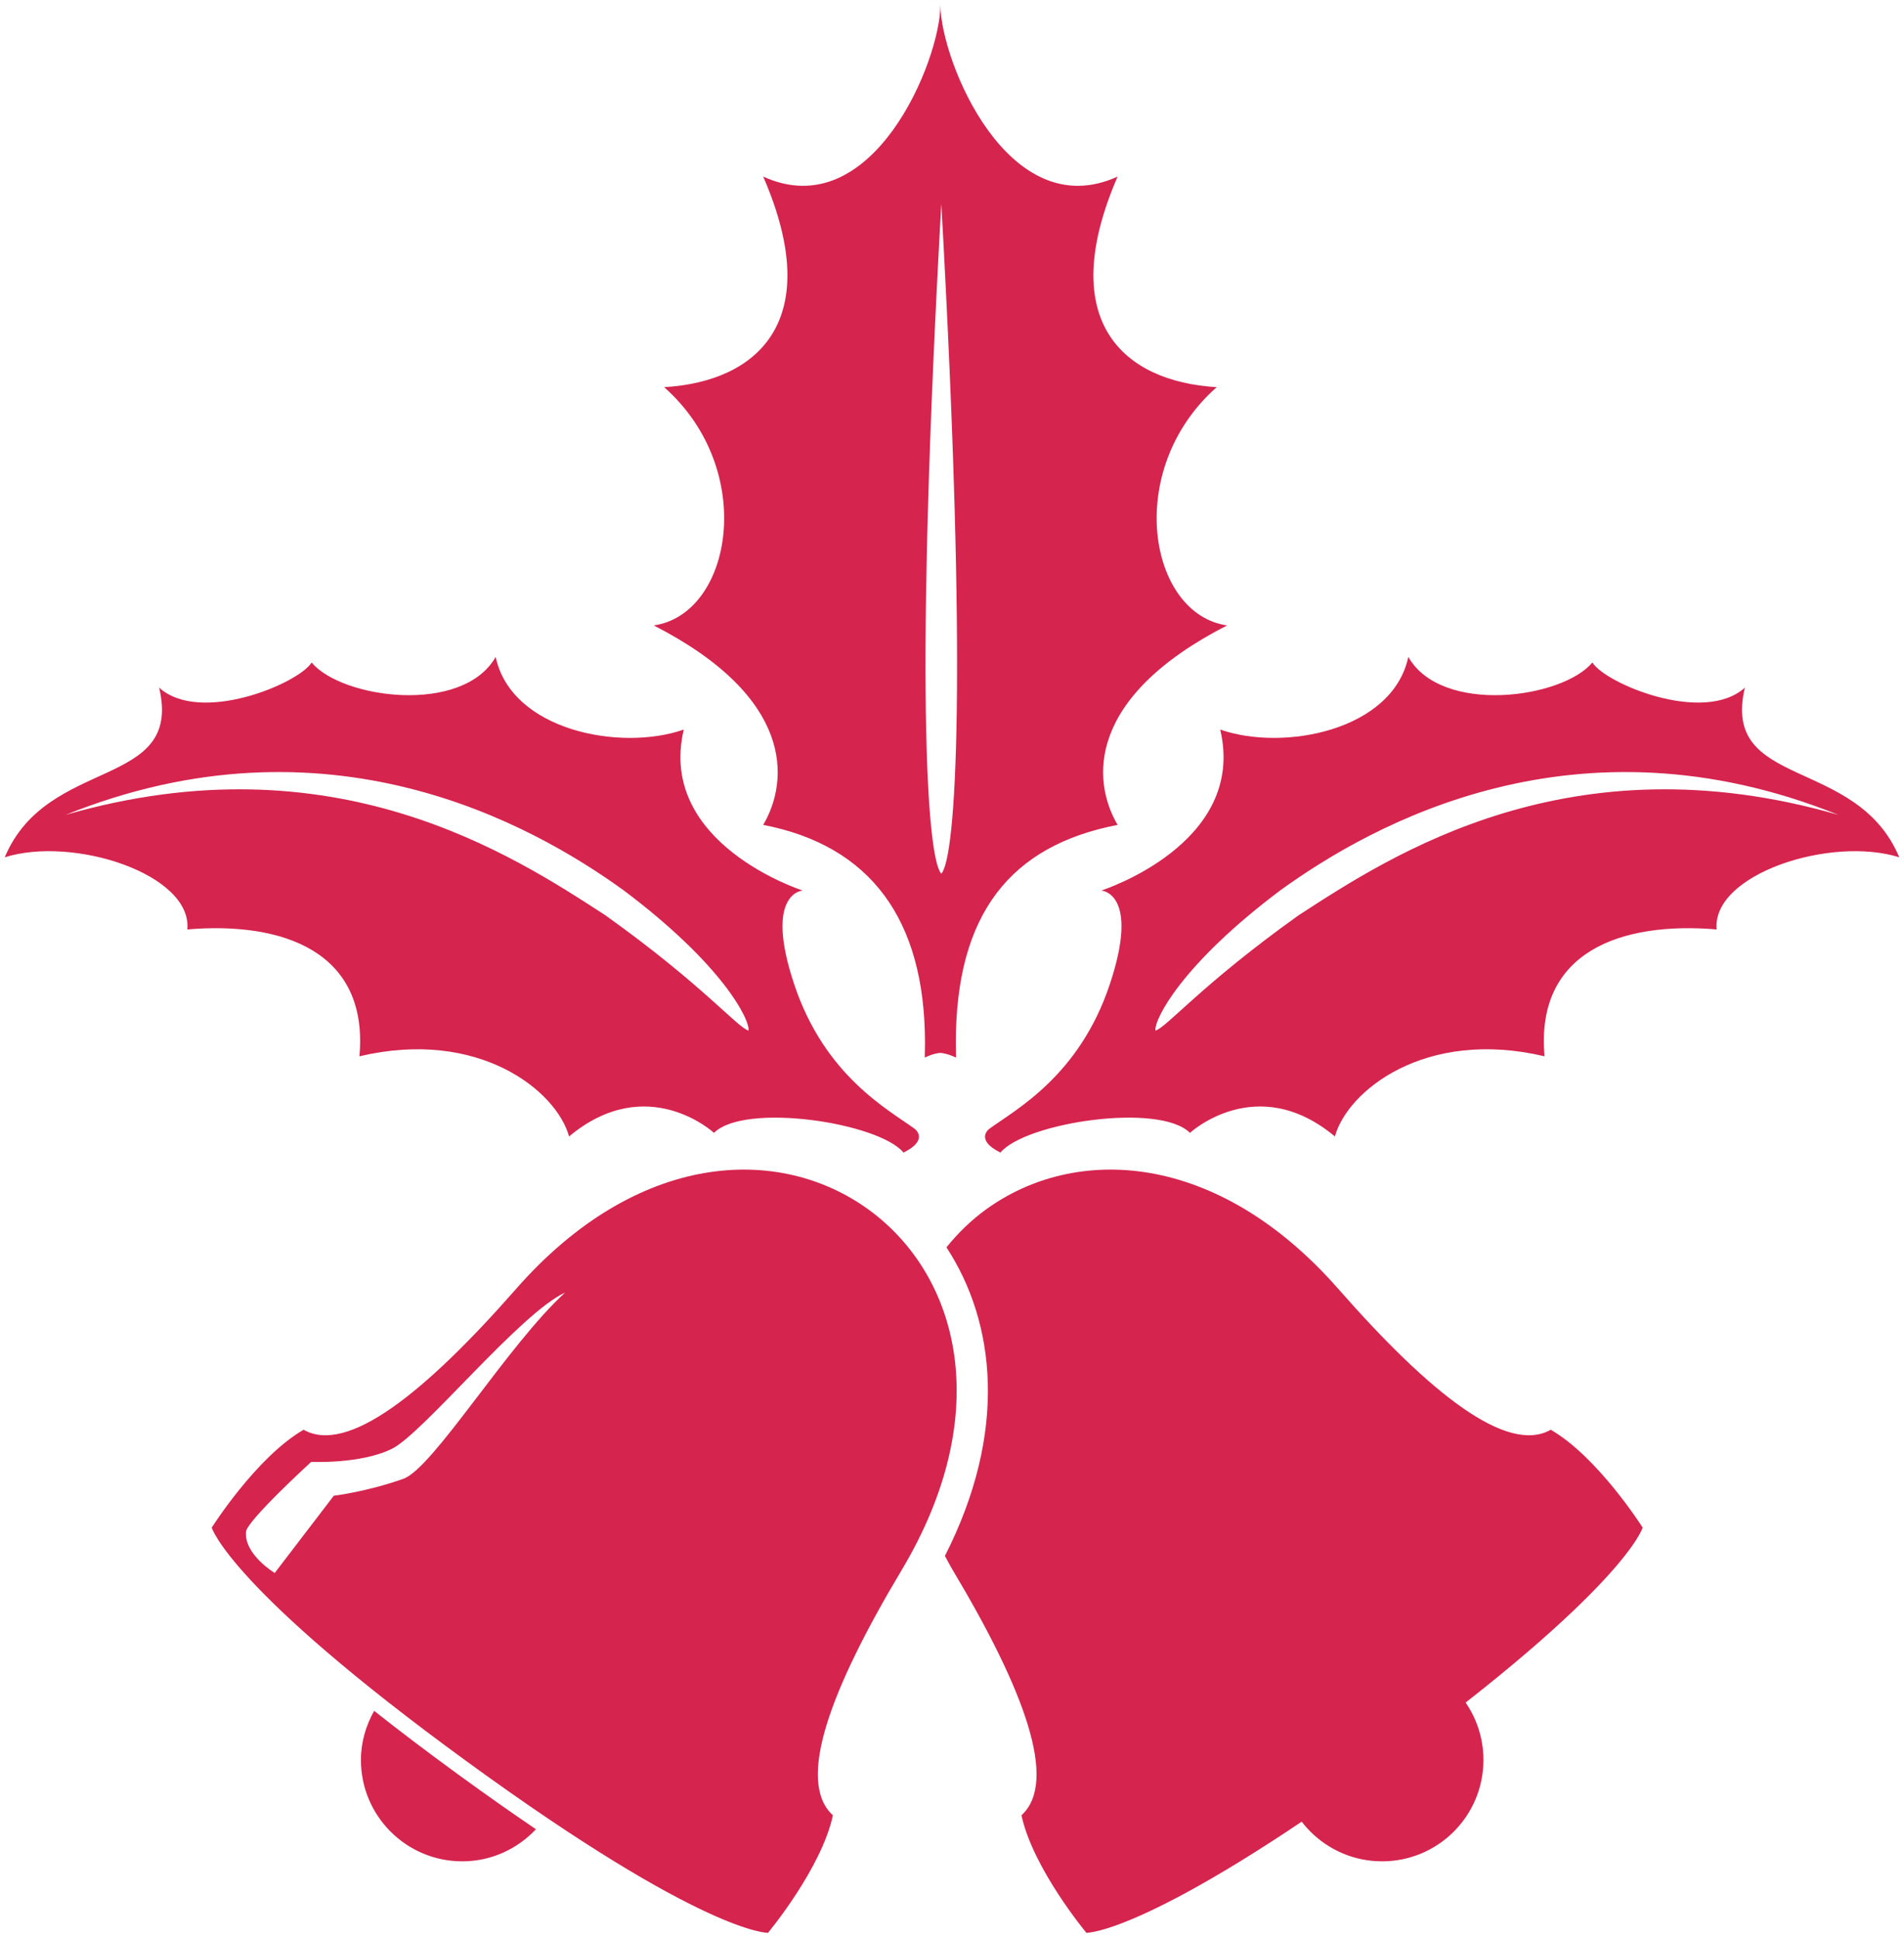
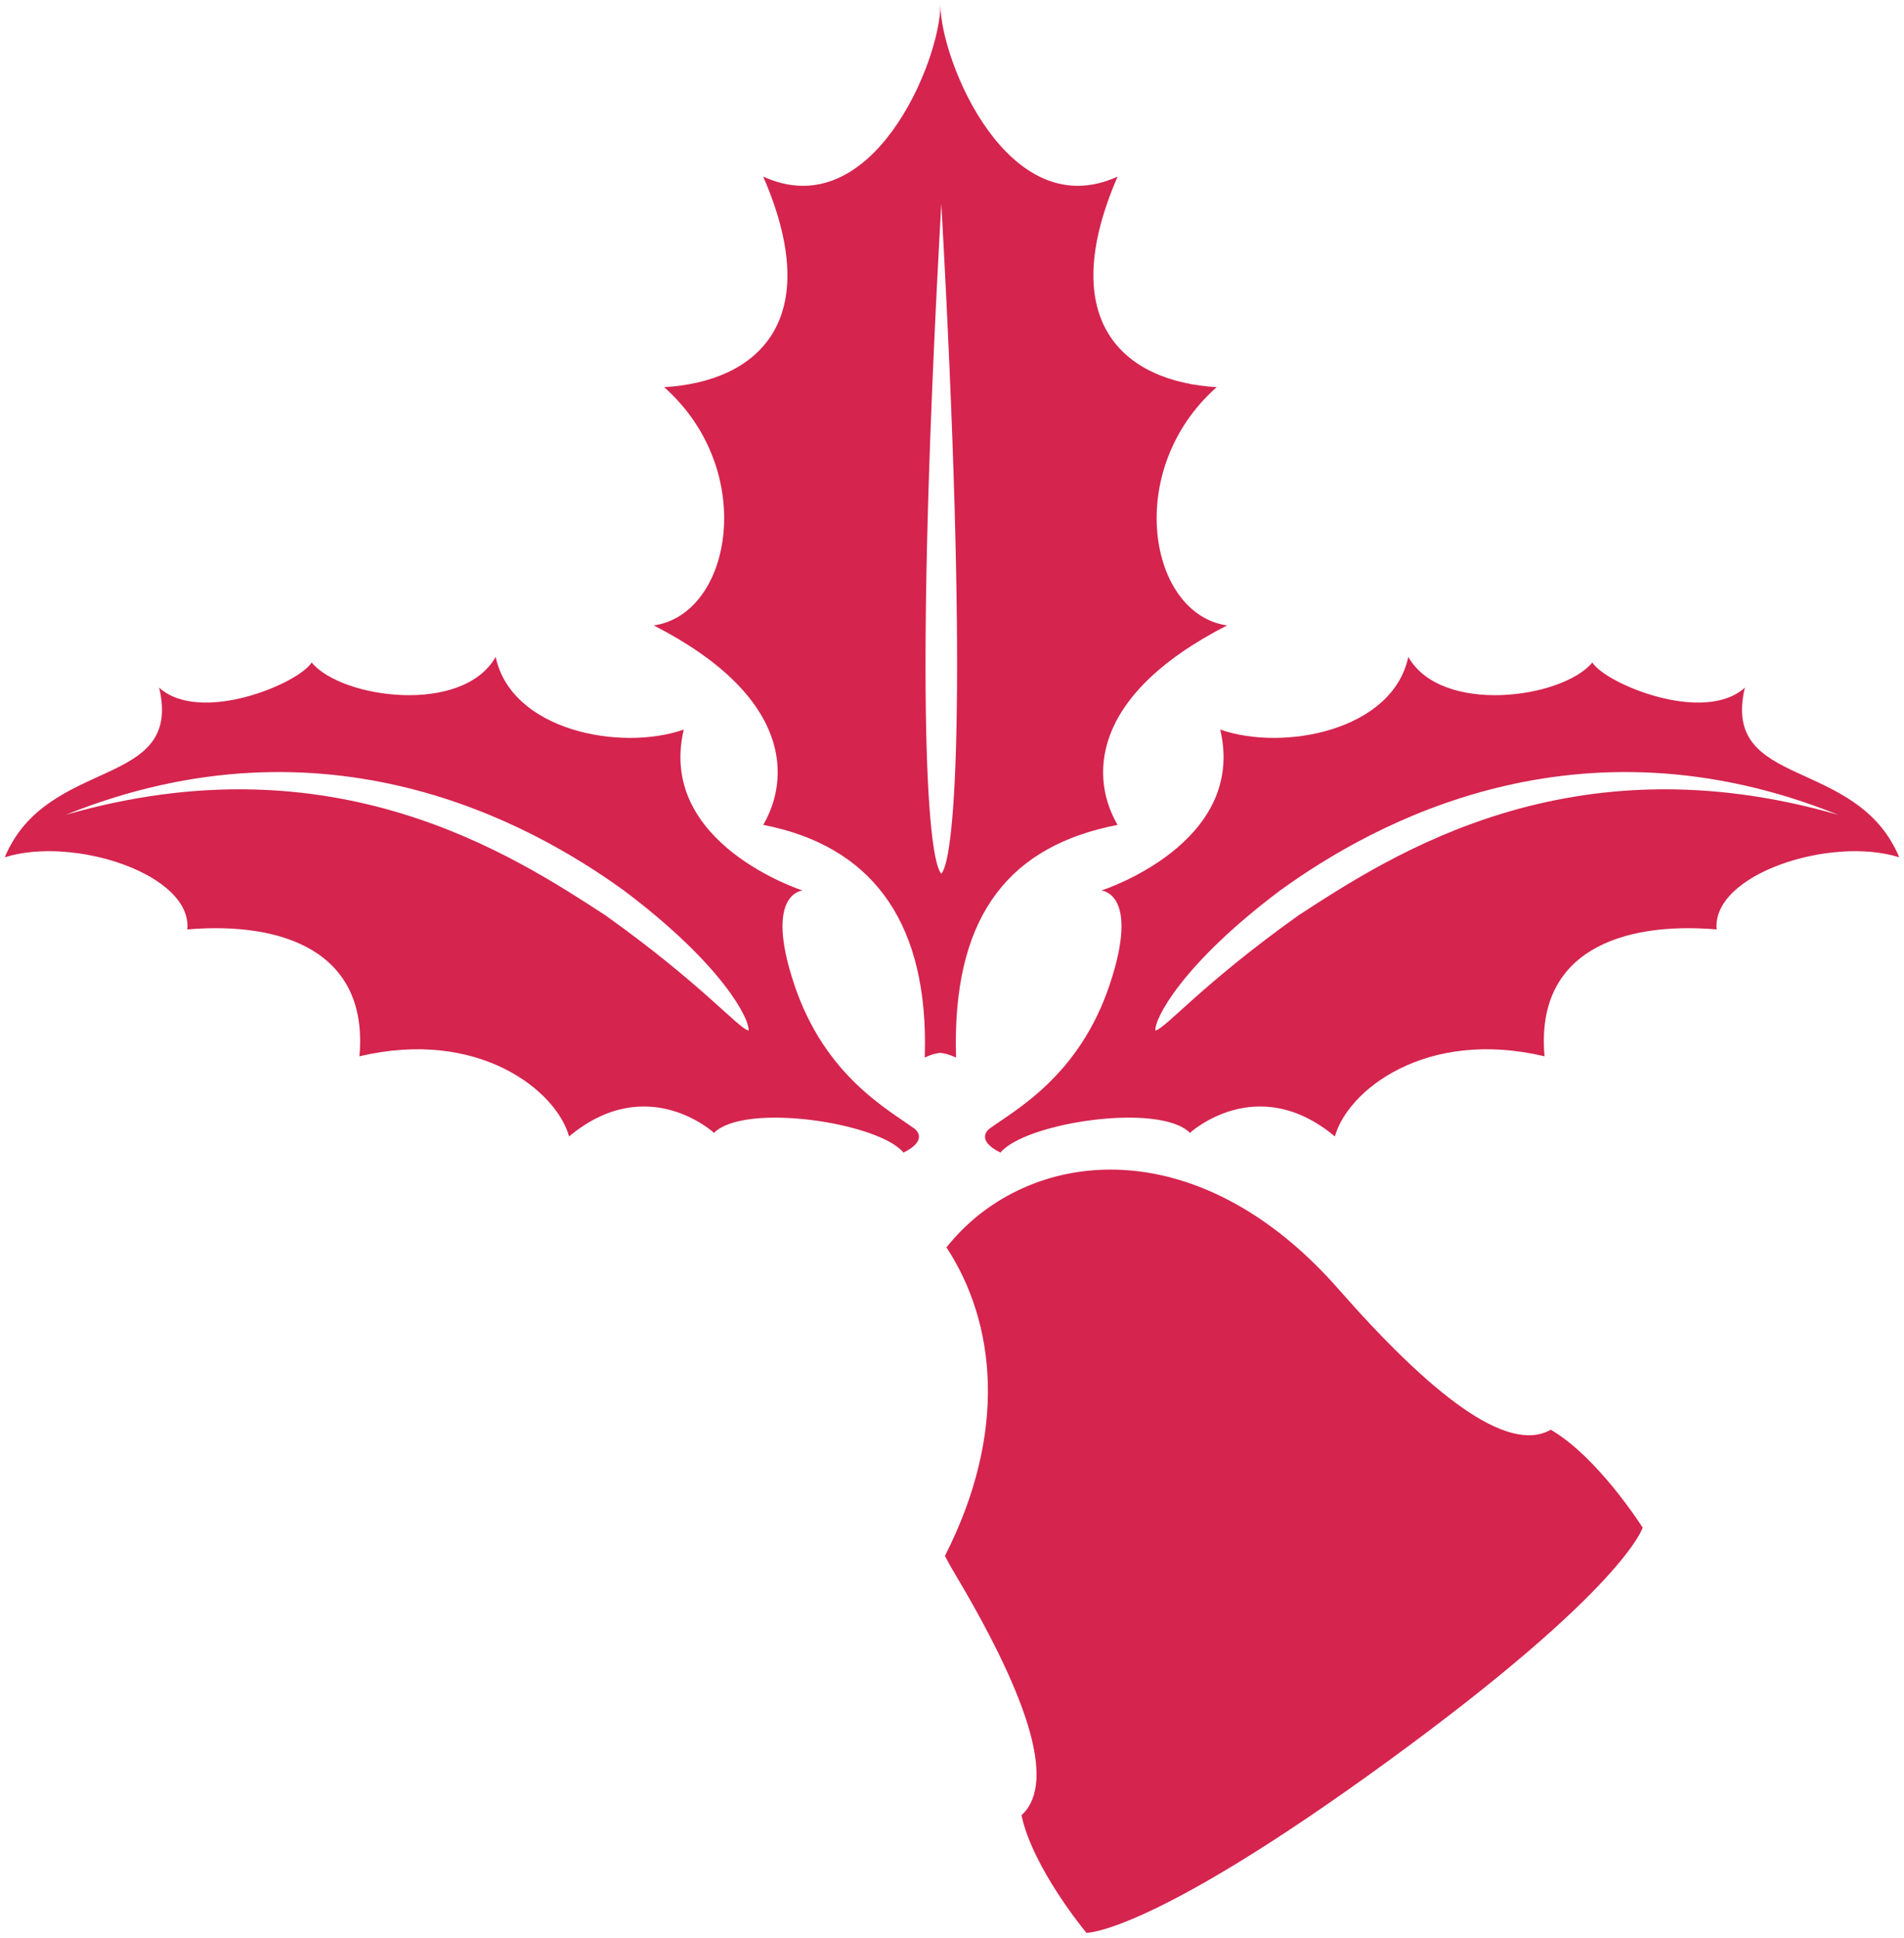
<svg xmlns="http://www.w3.org/2000/svg" version="1.1" id="_x39_" x="0" y="0" viewBox="0 0 786.301 800" xml:space="preserve">
  <style>.st0{fill:#d5244e}</style>
  <path class="st0" d="M506.751 258.216c-32.292-4.578-43.047-64.049-4.306-98.366-38.741-2.294-66.73-27.453-40.906-86.938C416.344 93.503 388.372 24.875 388.372 2c0 22.875-27.991 91.503-73.185 70.913 25.823 59.485-2.166 84.644-40.911 86.938 38.745 34.317 27.99 93.788-4.302 98.366 58.115 29.746 55.967 64.05 45.212 82.354 44.151 8.532 66.81 38.89 66.81 90.085l-.093 5.997s3.178-1.678 6.402-1.959c3.227.281 6.515 1.959 6.515 1.959l-.097-5.997c0-53.488 22.662-81.553 66.814-90.085-10.749-18.305-12.902-52.609 45.214-82.355zM388.733 360.724c-6.089-6.533-10.957-80.783 0-276.633 10.957 195.85 6.088 270.1 0 276.633zM377.71 466.033c-10.764-7.867-37.095-21.735-49.729-59.635-12.634-37.886 3.509-38.727 3.509-38.727s-60.281-19.233-49.117-66.453c-26.088 9.126-71.238.44-77.675-30.001-13.665 24.023-63.583 17.226-76.011 2.311-5.379 8.703-45.978 25.705-62.962 10.385 9.958 42.245-46.175 27.991-63.759 70.036 28.373-8.928 77.459 7.005 75.403 29.782 39.362-3.323 74.972 9.078 71.067 52.38 49.289-11.635 81.39 14.246 86.576 33.092 32.304-26.938 59.854-1.479 59.854-1.479 12.635-12.64 67.901-4.293 78.273 8.135 10.817-5.353 4.571-9.826 4.571-9.826zm-127.739-88.162c-38.521-25.005-112.149-73.36-222.872-41.435 107.928-43.464 192.1 3.492 230.29 31.032 41.053 30.772 52.323 53.529 51.741 58.028-4.6-1.268-19.071-19.018-59.159-47.625zM413.148 475.858c10.377-12.427 65.643-20.775 78.274-8.135 0 0 27.549-25.46 59.854 1.479 5.19-18.847 37.292-44.727 86.581-33.092-3.905-43.302 31.706-55.703 71.063-52.38-2.051-22.777 47.03-38.709 75.416-29.782-17.586-42.046-73.721-27.792-63.759-70.036-16.984 15.32-57.591-1.682-62.971-10.385-12.428 14.915-62.35 21.712-76.016-2.311-6.436 30.441-51.582 39.128-77.674 30.001 11.169 47.22-49.113 66.453-49.113 66.453s16.144.842 3.514 38.727c-12.639 37.9-38.965 51.767-49.733 59.635-.001.001-6.248 4.474 4.564 9.826zm64.015-50.362c-.585-4.499 10.689-27.255 51.741-58.028 38.19-27.54 122.363-74.496 230.291-31.032-110.728-31.925-184.357 16.43-222.878 41.435-40.083 28.607-54.554 46.357-59.154 47.625zM640.418 590.297c-18.032 10.284-49.869-15.008-87.654-58.058-50.077-57.094-108.703-59.753-145.749-32.766-6.035 4.393-11.415 9.645-16.156 15.517 20.282 30.997 25.489 76.055-.63 127.404 1.079 1.95 2.047 3.888 3.231 5.859 29.403 49.165 43.711 87.237 28.382 101.219 4.741 22.077 26.81 48.526 26.81 48.526s26.119.81 124.292-70.692c98.185-71.499 105.431-96.601 105.431-96.601s-18.424-29.137-37.957-40.408z" />
-   <path class="st0" d="M358.792 499.474c-37.05-26.987-95.671-24.328-145.743 32.766-37.79 43.05-69.637 68.342-87.664 58.058-19.529 11.27-37.944 40.409-37.944 40.409s7.243 25.102 105.423 96.601C291.041 798.809 317.156 798 317.156 798s22.069-26.449 26.81-48.526c-15.329-13.982-1.017-52.054 28.382-101.219 38.942-65.173 23.49-121.792-13.556-148.781zM166.587 610.548c-15.25 5.415-28.738 6.991-28.738 6.991l-24.398 31.895s-12.591-7.537-11.882-16.962c.344-4.6 26.956-28.914 26.956-28.914s20.528.999 33.405-5.437c12.876-6.436 52.815-55.928 71.463-64.472-23.606 21.457-54.489 72.532-66.806 76.899zM612.617 726.638c0 23.111-18.736 41.848-41.848 41.848s-41.849-18.737-41.849-41.848c0-23.113 18.737-41.849 41.849-41.849 23.113 0 41.848 18.737 41.848 41.849zM189.065 732.515c-13.08-9.521-24.459-18.186-34.554-26.154-3.372 6.031-5.459 12.872-5.459 20.278 0 23.111 18.737 41.848 41.853 41.848 12.019 0 22.783-5.138 30.42-13.251-9.8-6.644-20.528-14.171-32.26-22.721z" />
</svg>